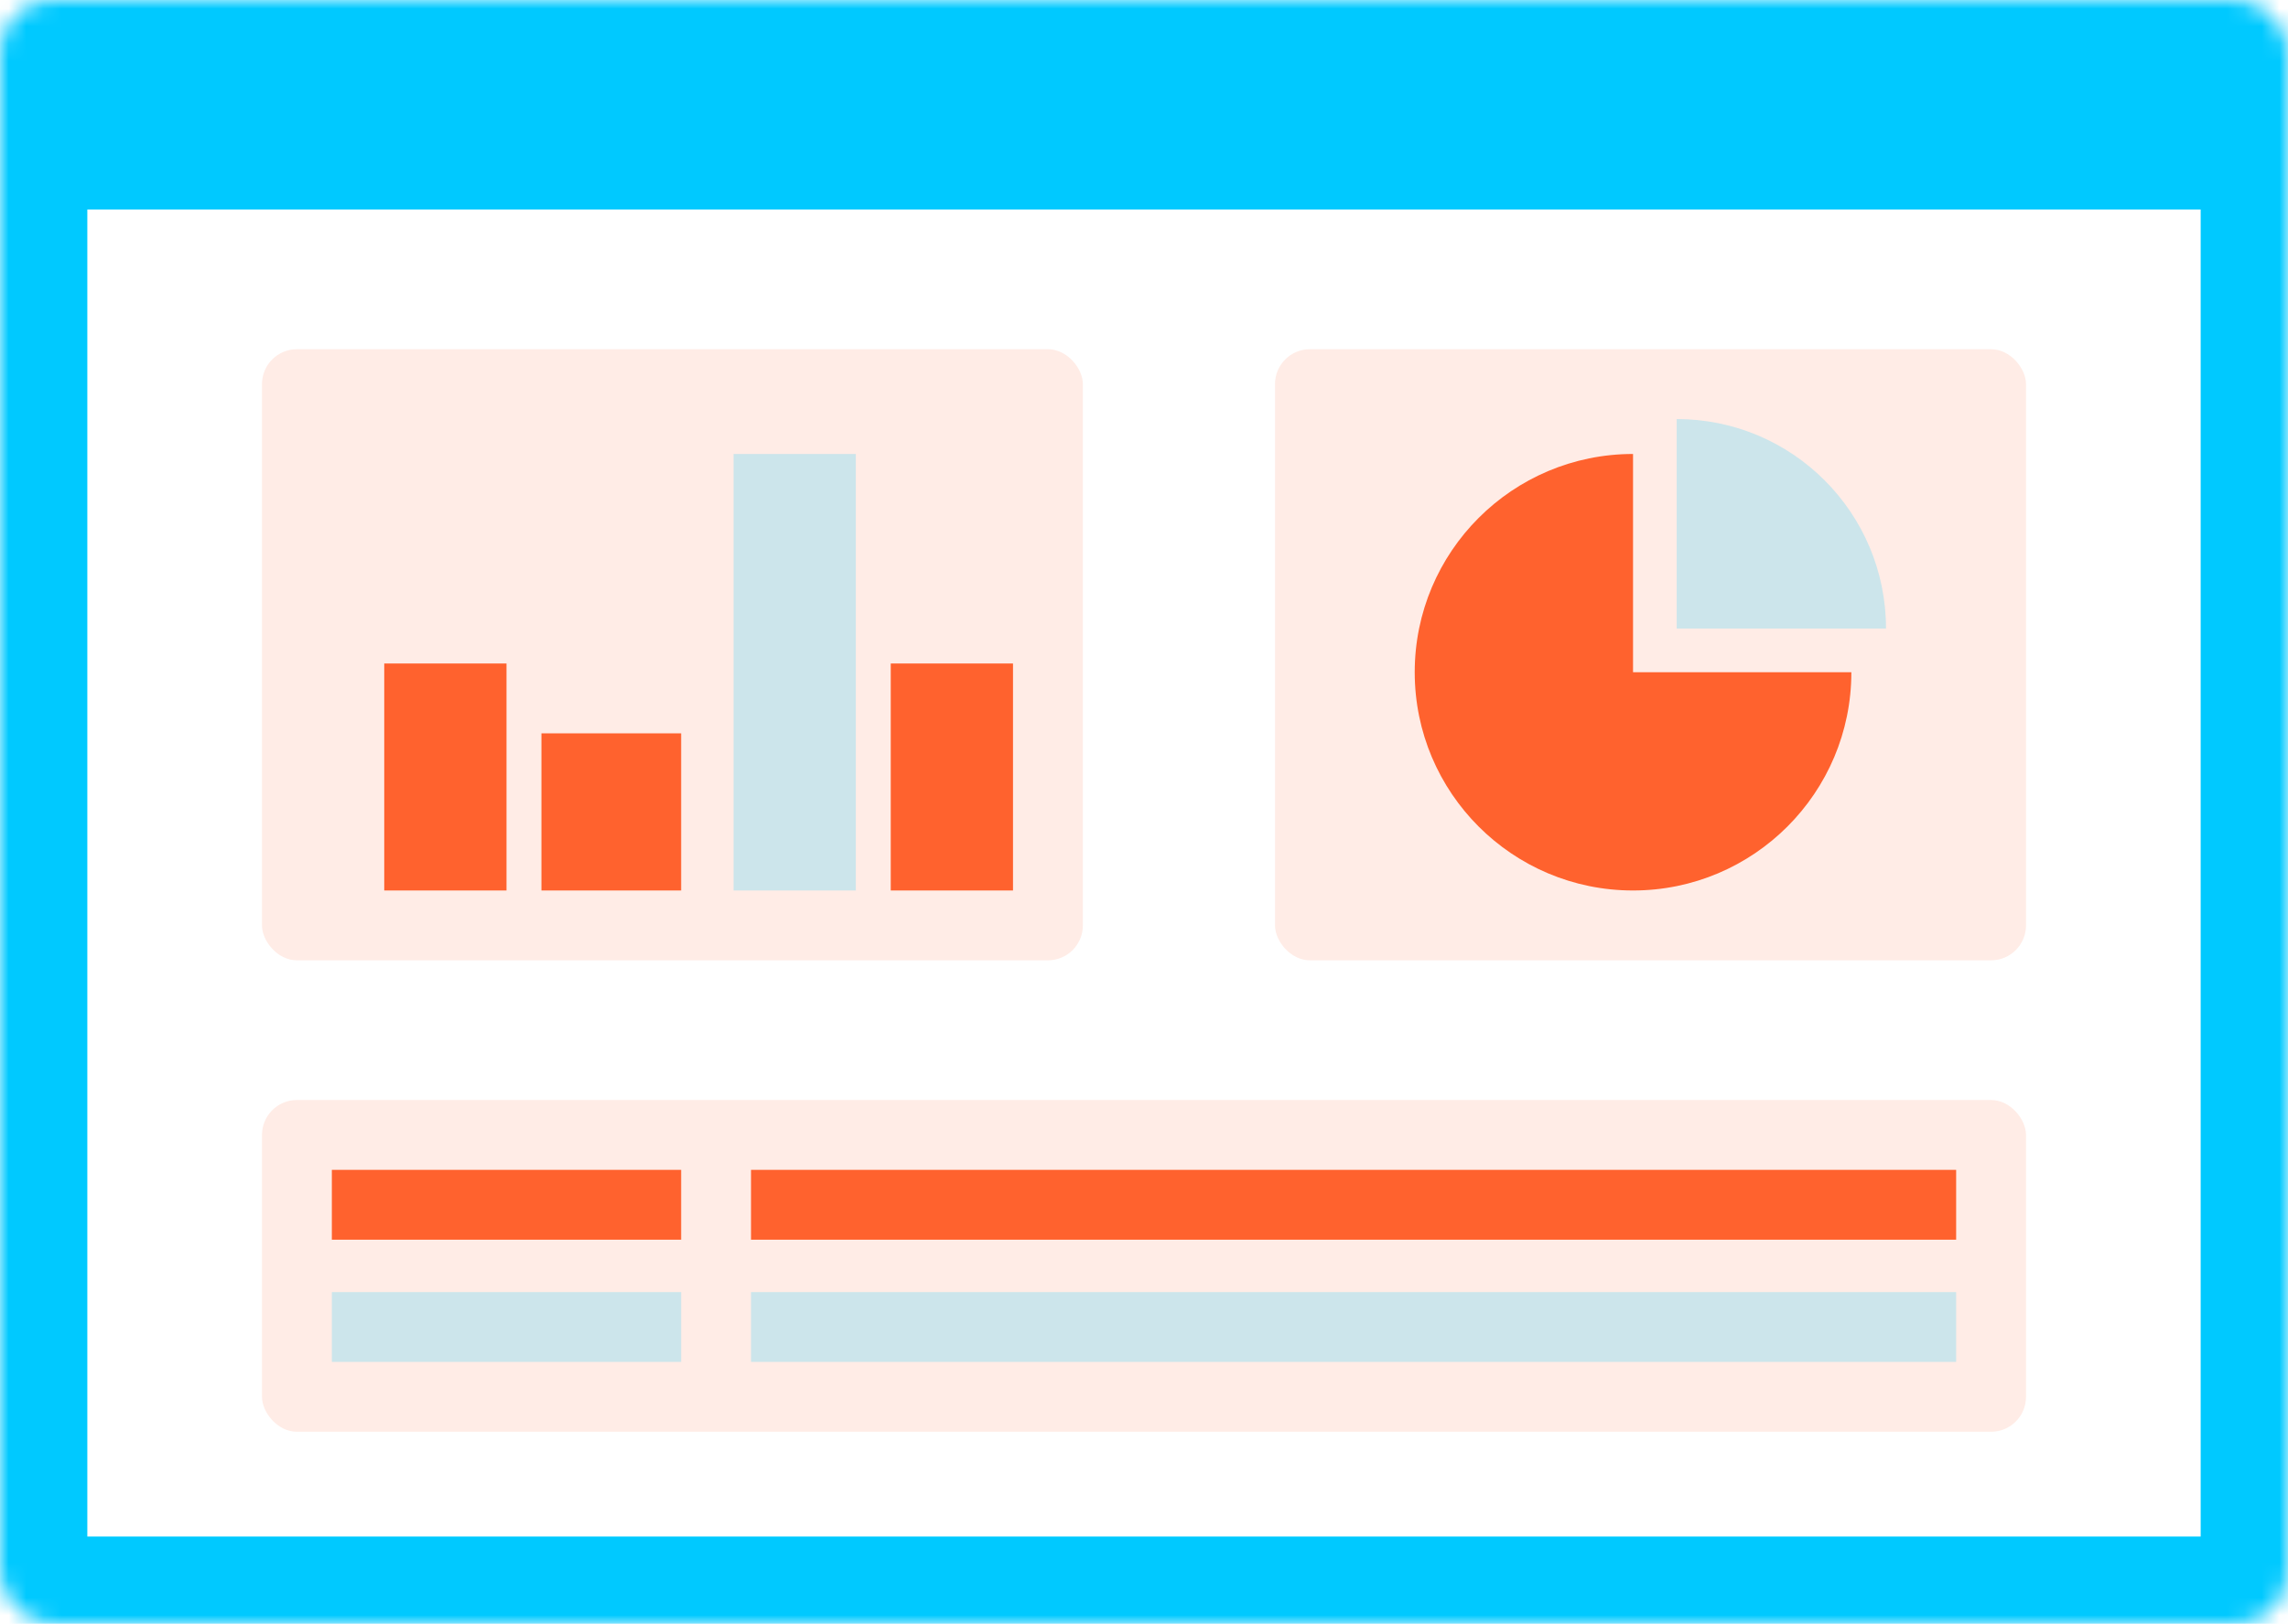
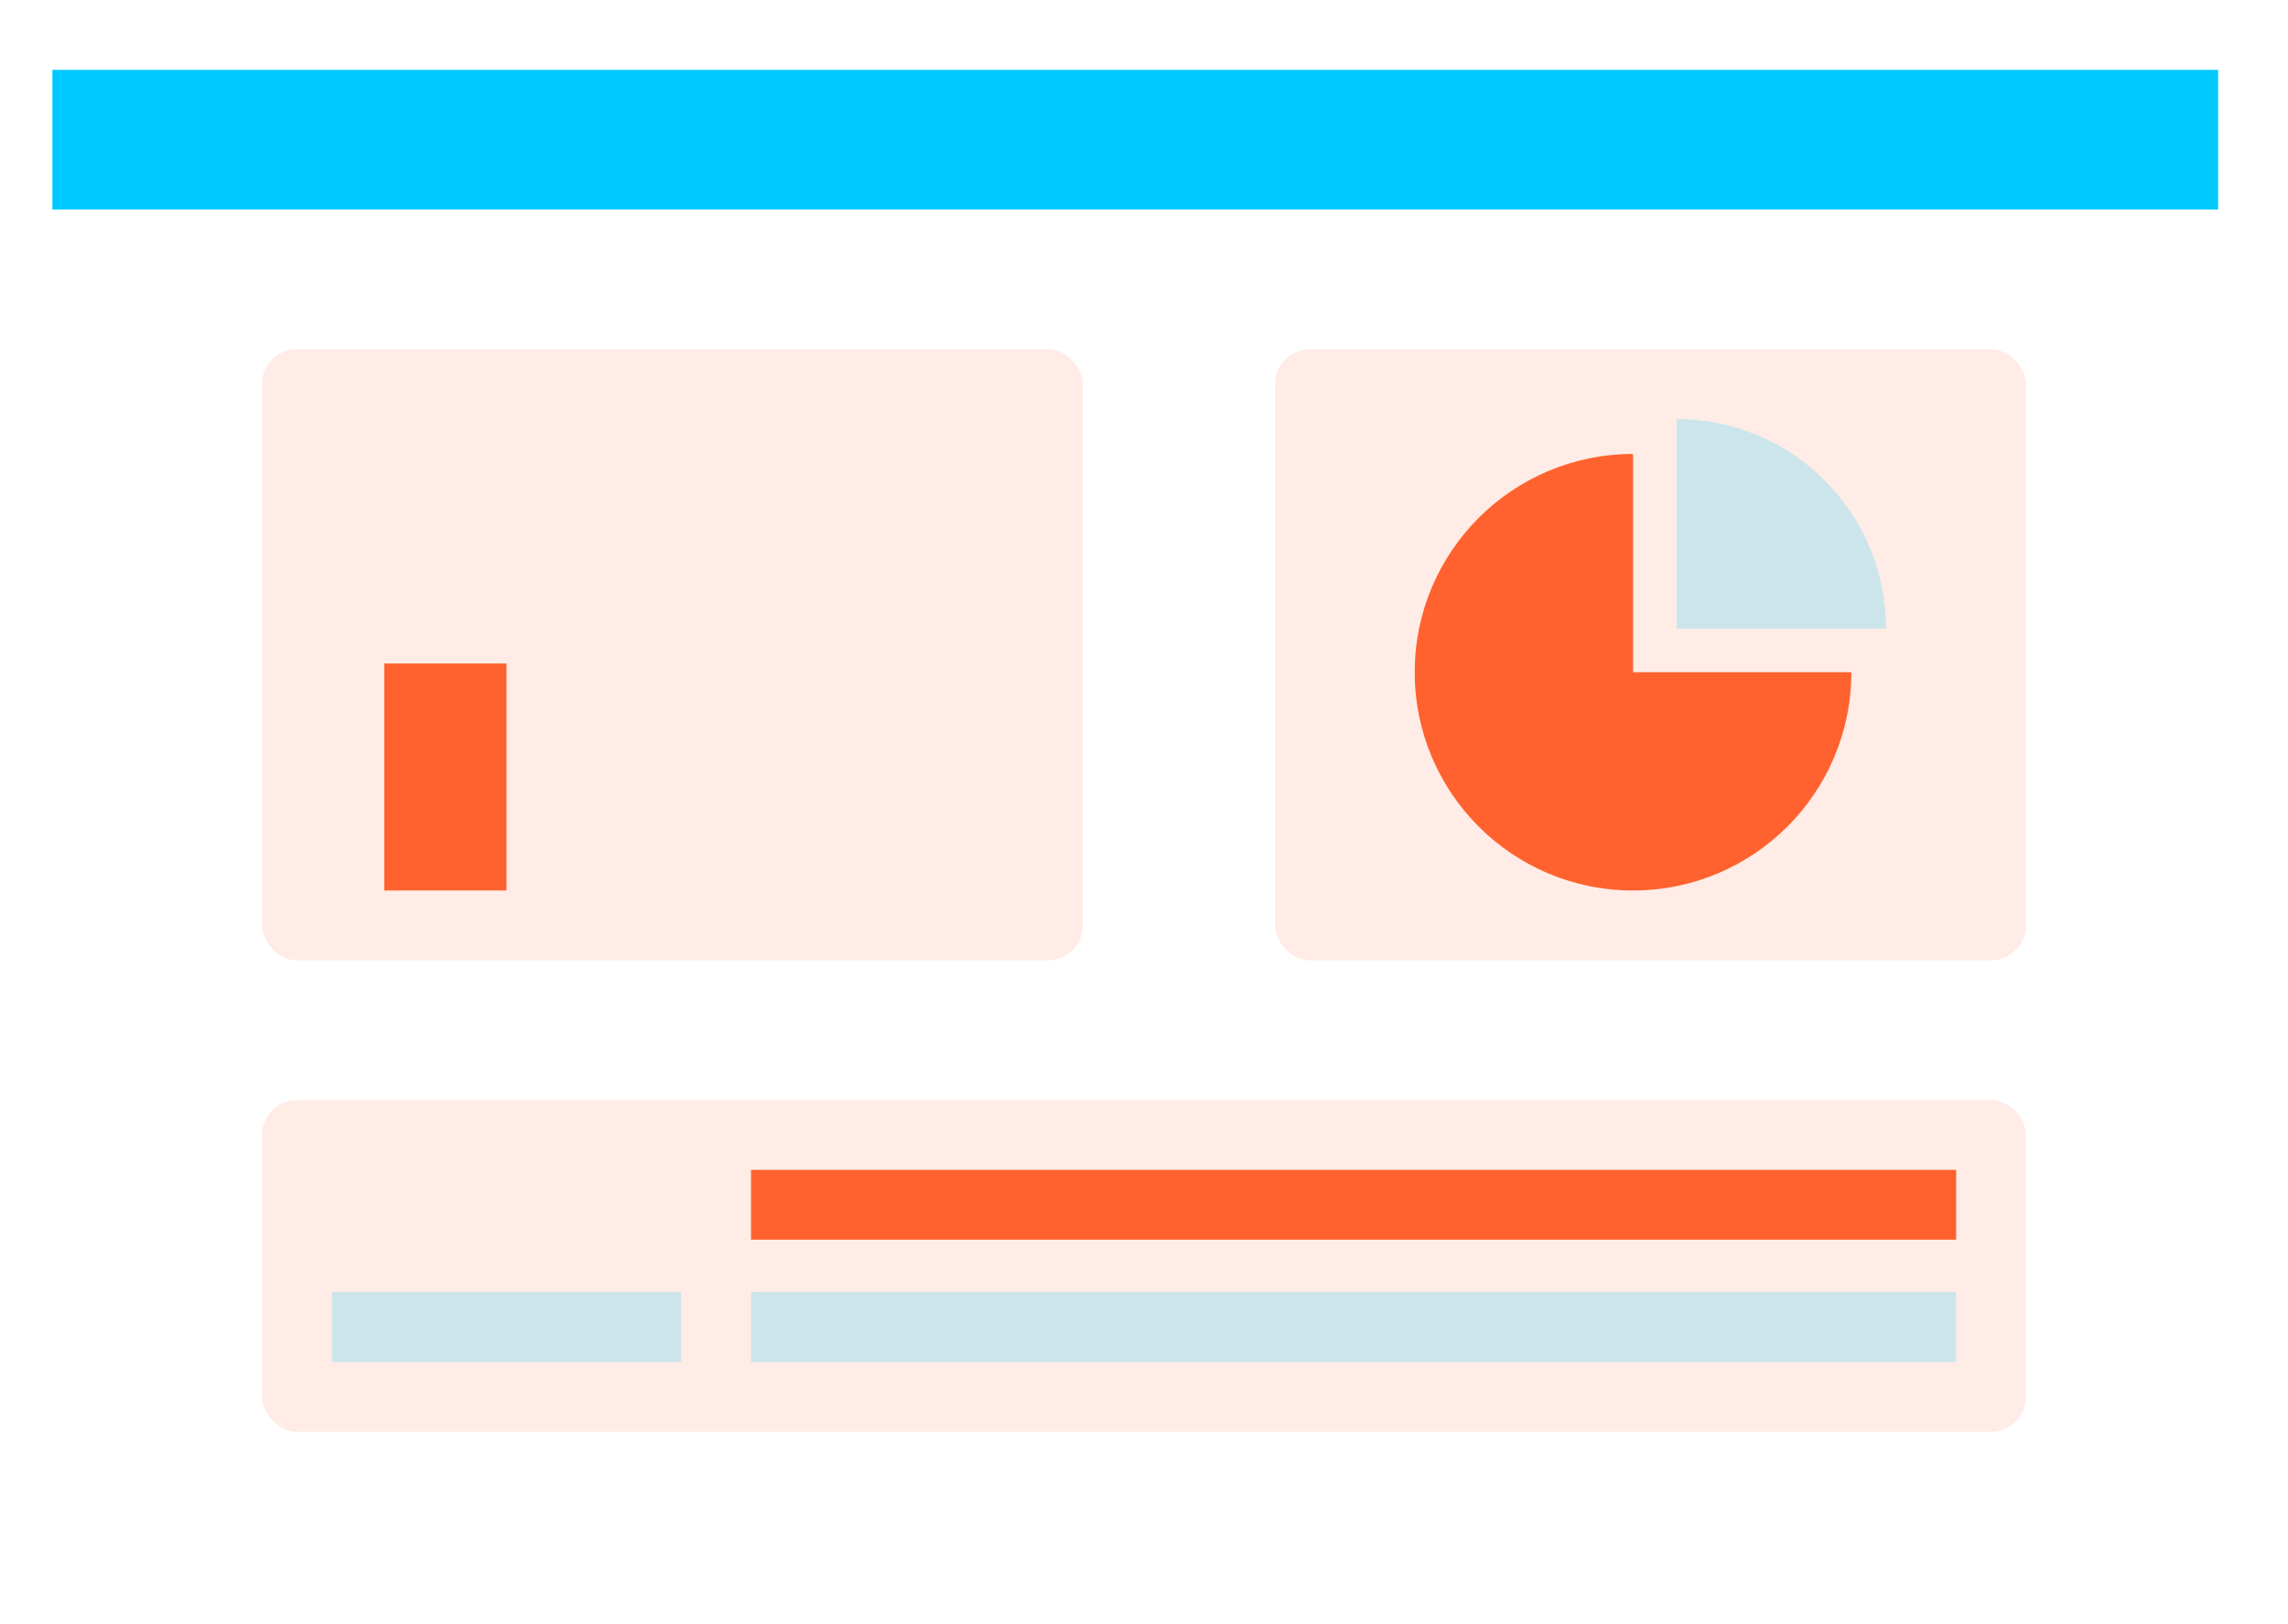
<svg xmlns="http://www.w3.org/2000/svg" width="131" height="93" viewBox="0 0 131 93" fill="none">
  <rect x="3" y="4" width="124" height="8" fill="#00C9FF" />
  <rect x="15" y="20" width="47" height="35" rx="2" fill="#FFA386" fill-opacity="0.2" />
  <rect x="73" y="20" width="43" height="35" rx="2" fill="#FFA386" fill-opacity="0.2" />
  <rect x="15" y="63" width="101" height="19" rx="2" fill="#FFA386" fill-opacity="0.2" />
  <mask id="path-5-inside-1_1500_1541" fill="white">
-     <rect width="131" height="93" rx="3" />
-   </mask>
+     </mask>
  <rect width="131" height="93" rx="3" stroke="#00C9FF" stroke-width="10" mask="url(#path-5-inside-1_1500_1541)" />
  <rect x="22" y="38" width="7" height="13" fill="#FF622E" />
-   <rect x="51" y="38" width="7" height="13" fill="#FF622E" />
-   <rect x="31" y="42" width="8" height="9" fill="#FF622E" />
-   <rect x="42" y="26" width="7" height="25" fill="#00C9FF" fill-opacity="0.2" />
  <path d="M106 38.5C106 45.404 100.404 51 93.5 51C86.596 51 81 45.404 81 38.5C81 31.596 86.596 26 93.5 26V38.5H106Z" fill="#FF622E" />
  <path d="M96 31.124C96 24.497 96 24 96 24C102.619 24 107.984 29.372 107.984 35.999C107.984 36.002 108.61 35.998 101.992 35.998L96 35.999L96 31.124Z" fill="#00C9FF" fill-opacity="0.2" />
-   <rect x="19" y="67" width="20" height="4" fill="#FF622E" />
  <rect x="19" y="74" width="20" height="4" fill="#00C9FF" fill-opacity="0.2" />
  <rect x="43" y="67" width="69" height="4" fill="#FF622E" />
  <rect x="43" y="74" width="69" height="4" fill="#00C9FF" fill-opacity="0.2" />
</svg>